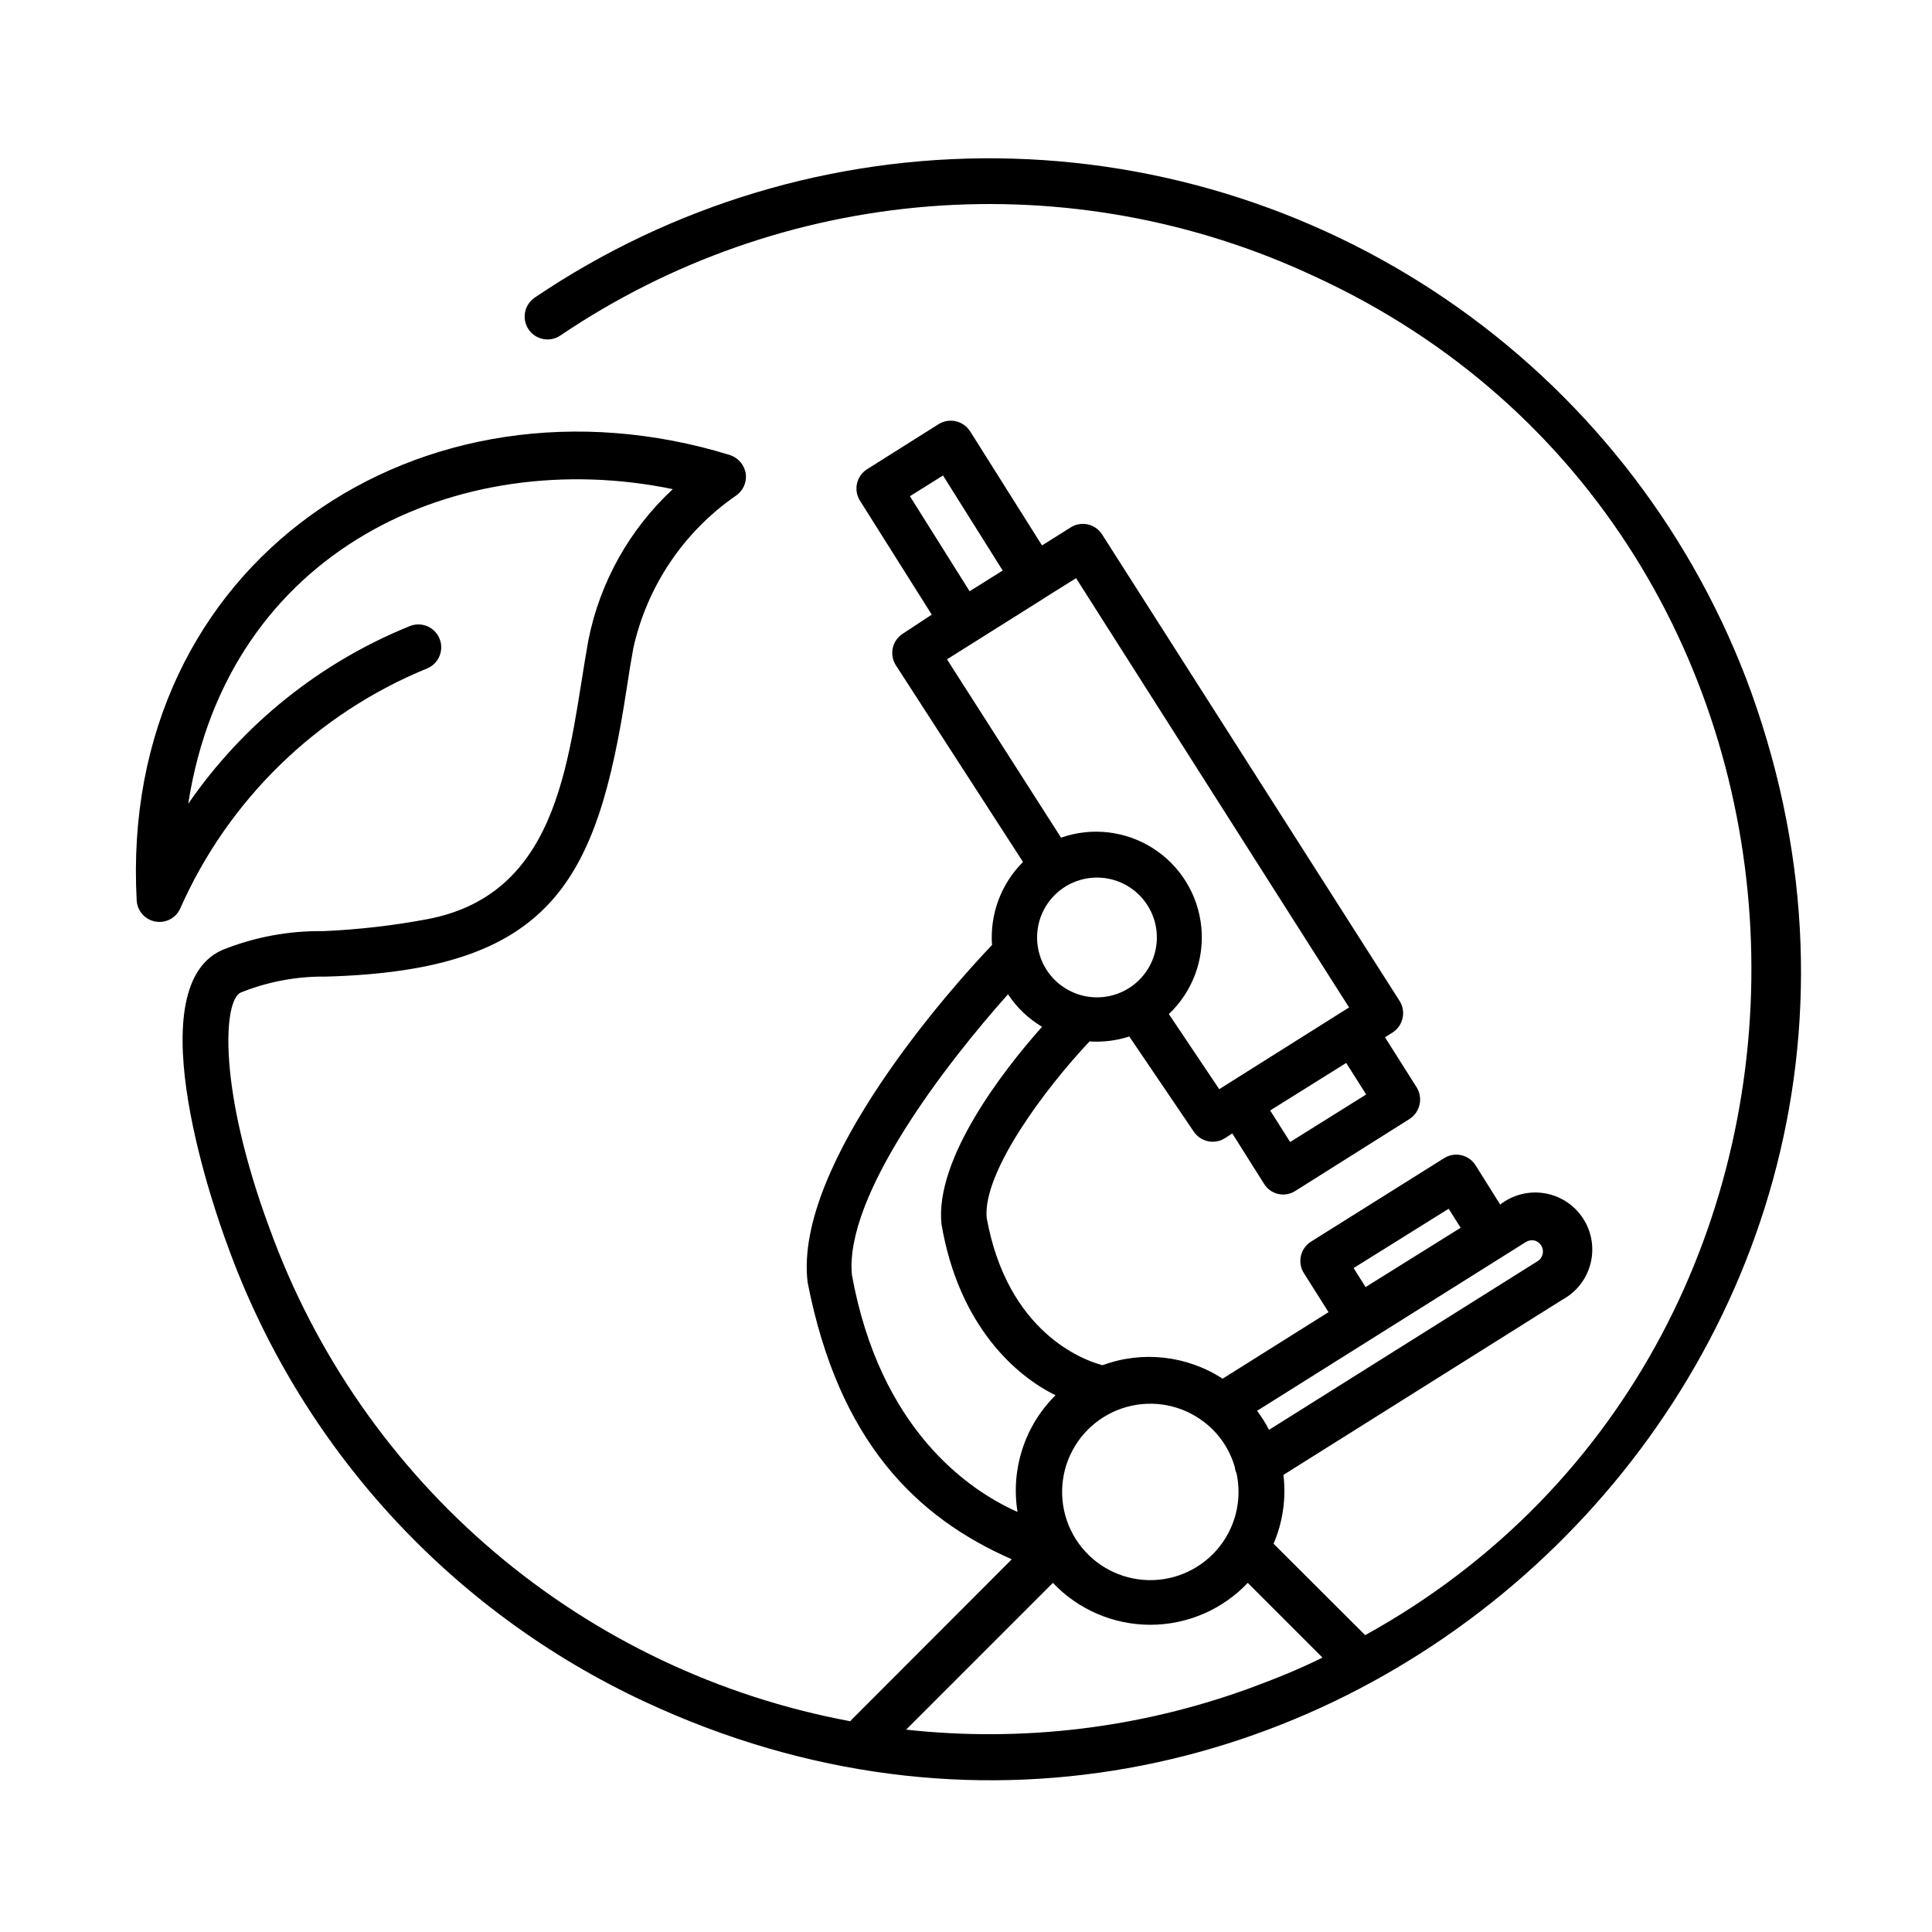
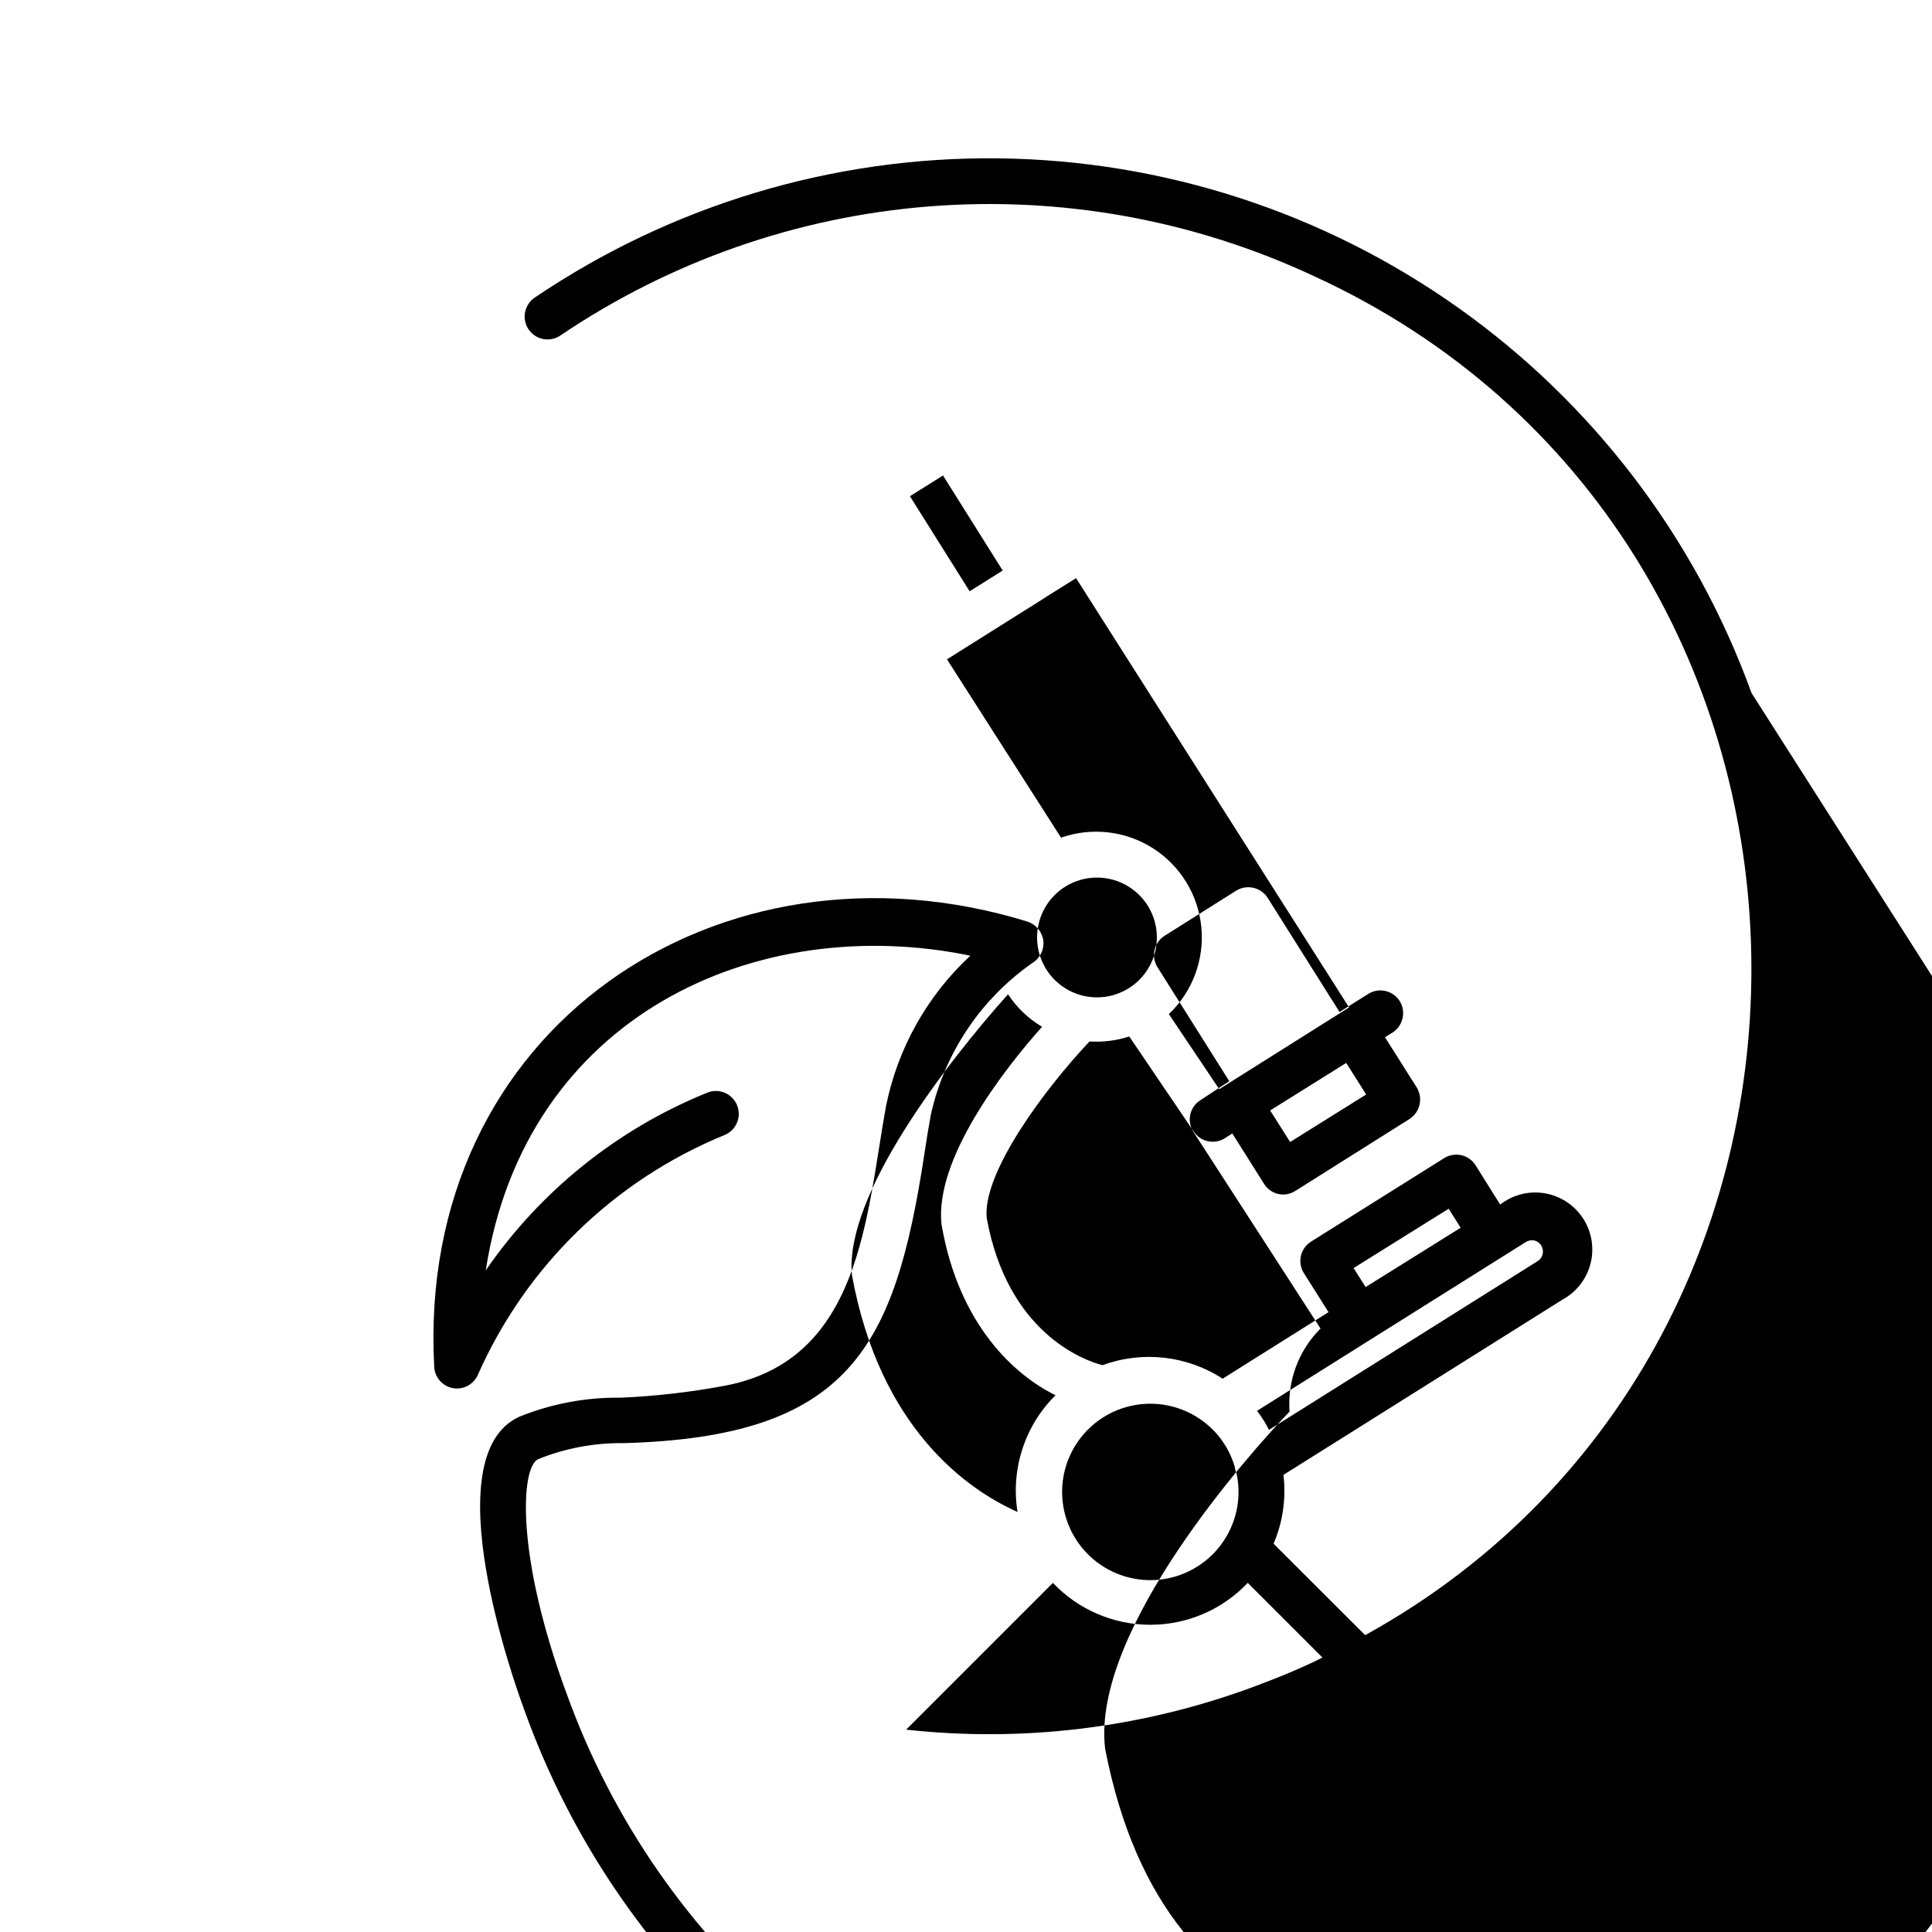
<svg xmlns="http://www.w3.org/2000/svg" fill="#000000" width="800px" height="800px" version="1.1" viewBox="144 144 512 512">
-   <path d="m608.17 327.65c-14.895-41.129-41.992-76.73-77.66-102.05-35.672-25.32-78.219-39.148-121.96-39.637-43.738-0.492-86.586 12.379-122.82 36.891-2.781 1.863-3.527 5.633-1.664 8.414 1.867 2.781 5.633 3.527 8.414 1.66 29.086-19.672 62.773-31.465 97.777-34.23 35-2.762 70.125 3.598 101.93 18.465 149.23 68.465 155.12 281.98 13.602 360.17l-24.285-24.234h0.004c2.461-5.742 3.363-12.035 2.617-18.238l73.961-46.453v0.004c3.711-2.019 6.406-5.5 7.434-9.598 1.027-4.098 0.293-8.438-2.023-11.969s-6.004-5.934-10.172-6.621-8.434 0.398-11.762 2.996l-6.5-10.379c-0.852-1.367-2.215-2.34-3.785-2.699-1.57-0.359-3.219-0.074-4.578 0.785l-35.266 22.117c-2.82 1.773-3.676 5.488-1.914 8.312l6.551 10.379-28.062 17.633h-0.004c-9.457-6.144-21.254-7.469-31.84-3.578-5.039-1.309-25.191-8.664-30.684-39.047-1.109-12.043 15.469-34.258 27.258-46.754v0.004c3.562 0.23 7.133-0.215 10.531-1.309l17.078 25.191v-0.004c1.816 2.734 5.484 3.519 8.262 1.766l1.965-1.258 8.414 13.352v-0.004c0.84 1.367 2.199 2.336 3.762 2.688 1.566 0.352 3.207 0.055 4.551-0.824l30.23-19.043c2.797-1.809 3.648-5.516 1.914-8.363l-8.414-13.301 2.016-1.258c2.805-1.809 3.637-5.535 1.863-8.363l-78.848-123.64c-1.789-2.797-5.5-3.633-8.312-1.863l-7.606 4.785-19.043-30.23-0.004 0.004c-1.789-2.824-5.519-3.68-8.363-1.914l-18.941 11.941v-0.004c-2.816 1.773-3.672 5.488-1.914 8.312l19.043 30.23-7.656 5.039c-1.355 0.855-2.316 2.215-2.672 3.777-0.344 1.574-0.055 3.223 0.805 4.586l33.707 52.145c-5.809 5.793-8.809 13.832-8.211 22.016-10.078 10.48-52.648 57.887-48.871 89.375 8.211 42.117 28.719 62.27 54.109 73.406l-42.371 42.422c-0.16 0.145-0.297 0.312-0.402 0.5-34.809-6.469-67.324-21.922-94.32-44.828s-47.539-52.469-59.594-85.758c-13.754-37.082-12.293-60.457-7.656-62.523 7.168-2.891 14.84-4.328 22.57-4.231 59.953-1.664 71.895-25.191 79.754-76.578 0.555-3.68 1.109-7.152 1.715-10.43h-0.004c3.625-16.348 13.262-30.734 27.004-40.305 1.984-1.246 3.082-3.516 2.82-5.844-0.312-2.328-1.91-4.277-4.129-5.039-81.668-25.191-162.23 28.215-157.29 118.14 0.215 2.727 2.238 4.969 4.93 5.465 2.691 0.496 5.379-0.879 6.555-3.352 12.758-28.922 36.234-51.77 65.496-63.73 3.09-1.293 4.543-4.848 3.25-7.934-1.293-3.09-4.848-4.543-7.934-3.25-23.727 9.617-44.117 25.977-58.645 47.055 10.48-67.562 71.844-95.07 128.42-83.379-11.48 10.648-19.309 24.645-22.371 40-5.289 29.223-6.551 67.109-42.672 73.961-9.117 1.711-18.344 2.769-27.609 3.172-9.195-0.125-18.328 1.59-26.852 5.039-22.922 10.379-1.211 70.938 1.309 77.738 9.523 26.57 24.223 50.992 43.246 71.84 19.027 20.852 42 37.719 67.594 49.629 173.21 80.762 357.6-87.613 293.21-267.37zm-80.258 136.68 3.176 5.039-25.191 15.719-3.176-5.039zm22.723 8.414c1.152 0.301 2.019 1.25 2.215 2.426 0.195 1.176-0.316 2.356-1.309 3.016l-71.238 44.738c-0.902-1.773-1.965-3.461-3.172-5.039l71.238-44.738c0.676-0.422 1.488-0.566 2.266-0.402zm-87.461 48.164c3.887 3 6.711 7.168 8.062 11.887 0.047 0.562 0.203 1.109 0.453 1.613 1.57 7.223-0.367 14.758-5.219 20.328-4.856 5.57-12.059 8.52-19.426 7.949-7.367-0.57-14.031-4.59-17.973-10.84-3.941-6.25-4.695-13.996-2.035-20.887 2.664-6.894 8.426-12.121 15.543-14.102 7.121-1.98 14.758-0.48 20.594 4.051zm-44.336-128.47c0-4.211 1.672-8.246 4.648-11.223 2.977-2.977 7.016-4.648 11.223-4.648 4.211 0 8.246 1.672 11.223 4.648 2.977 2.977 4.648 7.012 4.648 11.223 0 4.207-1.672 8.246-4.648 11.223-2.977 2.977-7.012 4.648-11.223 4.648-4.234 0-8.297-1.695-11.277-4.703-2.981-3.008-4.633-7.086-4.594-11.32zm87.211 41.613-20.152 12.594-5.289-8.359 20.152-12.594zm-120.91-158.55 8.766-5.492 15.82 25.191-8.766 5.492zm9.824 43.23 24.836-15.617 1.715-1.109 7.656-4.785 72.348 113.76-34.41 21.664-13.352-19.902v0.004c6.254-5.93 9.43-14.406 8.613-22.984-0.816-8.578-5.535-16.305-12.797-20.945-7.258-4.641-16.254-5.684-24.383-2.824zm-25.191 163.18c-2.066-21.16 25.191-56.324 41.363-74.414 2.316 3.519 5.398 6.465 9.02 8.617-10.078 11.285-28.465 34.914-26.652 52.297 4.586 27.055 19.852 40.305 30.23 45.344l-0.004-0.004c-8.16 8.078-11.914 19.602-10.074 30.934-13.352-5.945-36.477-22.168-43.883-62.773zm105.3 109.53c-29.07 10.578-60.188 14.316-90.938 10.934l38.895-38.895c6.715 7.09 16.055 11.105 25.82 11.105s19.102-4.016 25.82-11.105l19.801 19.801c-6.25 3.121-12.699 5.691-19.398 8.16z" />
+   <path d="m608.17 327.65c-14.895-41.129-41.992-76.73-77.66-102.05-35.672-25.32-78.219-39.148-121.96-39.637-43.738-0.492-86.586 12.379-122.82 36.891-2.781 1.863-3.527 5.633-1.664 8.414 1.867 2.781 5.633 3.527 8.414 1.66 29.086-19.672 62.773-31.465 97.777-34.23 35-2.762 70.125 3.598 101.93 18.465 149.23 68.465 155.12 281.98 13.602 360.17l-24.285-24.234h0.004c2.461-5.742 3.363-12.035 2.617-18.238l73.961-46.453v0.004c3.711-2.019 6.406-5.5 7.434-9.598 1.027-4.098 0.293-8.438-2.023-11.969s-6.004-5.934-10.172-6.621-8.434 0.398-11.762 2.996l-6.5-10.379c-0.852-1.367-2.215-2.34-3.785-2.699-1.57-0.359-3.219-0.074-4.578 0.785l-35.266 22.117c-2.82 1.773-3.676 5.488-1.914 8.312l6.551 10.379-28.062 17.633h-0.004c-9.457-6.144-21.254-7.469-31.84-3.578-5.039-1.309-25.191-8.664-30.684-39.047-1.109-12.043 15.469-34.258 27.258-46.754v0.004c3.562 0.23 7.133-0.215 10.531-1.309l17.078 25.191v-0.004c1.816 2.734 5.484 3.519 8.262 1.766l1.965-1.258 8.414 13.352v-0.004c0.84 1.367 2.199 2.336 3.762 2.688 1.566 0.352 3.207 0.055 4.551-0.824l30.23-19.043c2.797-1.809 3.648-5.516 1.914-8.363l-8.414-13.301 2.016-1.258c2.805-1.809 3.637-5.535 1.863-8.363c-1.789-2.797-5.5-3.633-8.312-1.863l-7.606 4.785-19.043-30.23-0.004 0.004c-1.789-2.824-5.519-3.68-8.363-1.914l-18.941 11.941v-0.004c-2.816 1.773-3.672 5.488-1.914 8.312l19.043 30.23-7.656 5.039c-1.355 0.855-2.316 2.215-2.672 3.777-0.344 1.574-0.055 3.223 0.805 4.586l33.707 52.145c-5.809 5.793-8.809 13.832-8.211 22.016-10.078 10.48-52.648 57.887-48.871 89.375 8.211 42.117 28.719 62.27 54.109 73.406l-42.371 42.422c-0.16 0.145-0.297 0.312-0.402 0.5-34.809-6.469-67.324-21.922-94.32-44.828s-47.539-52.469-59.594-85.758c-13.754-37.082-12.293-60.457-7.656-62.523 7.168-2.891 14.84-4.328 22.57-4.231 59.953-1.664 71.895-25.191 79.754-76.578 0.555-3.68 1.109-7.152 1.715-10.43h-0.004c3.625-16.348 13.262-30.734 27.004-40.305 1.984-1.246 3.082-3.516 2.82-5.844-0.312-2.328-1.91-4.277-4.129-5.039-81.668-25.191-162.23 28.215-157.29 118.14 0.215 2.727 2.238 4.969 4.93 5.465 2.691 0.496 5.379-0.879 6.555-3.352 12.758-28.922 36.234-51.77 65.496-63.73 3.09-1.293 4.543-4.848 3.25-7.934-1.293-3.09-4.848-4.543-7.934-3.25-23.727 9.617-44.117 25.977-58.645 47.055 10.48-67.562 71.844-95.07 128.42-83.379-11.48 10.648-19.309 24.645-22.371 40-5.289 29.223-6.551 67.109-42.672 73.961-9.117 1.711-18.344 2.769-27.609 3.172-9.195-0.125-18.328 1.59-26.852 5.039-22.922 10.379-1.211 70.938 1.309 77.738 9.523 26.57 24.223 50.992 43.246 71.84 19.027 20.852 42 37.719 67.594 49.629 173.21 80.762 357.6-87.613 293.21-267.37zm-80.258 136.68 3.176 5.039-25.191 15.719-3.176-5.039zm22.723 8.414c1.152 0.301 2.019 1.25 2.215 2.426 0.195 1.176-0.316 2.356-1.309 3.016l-71.238 44.738c-0.902-1.773-1.965-3.461-3.172-5.039l71.238-44.738c0.676-0.422 1.488-0.566 2.266-0.402zm-87.461 48.164c3.887 3 6.711 7.168 8.062 11.887 0.047 0.562 0.203 1.109 0.453 1.613 1.57 7.223-0.367 14.758-5.219 20.328-4.856 5.57-12.059 8.52-19.426 7.949-7.367-0.57-14.031-4.59-17.973-10.84-3.941-6.25-4.695-13.996-2.035-20.887 2.664-6.894 8.426-12.121 15.543-14.102 7.121-1.98 14.758-0.48 20.594 4.051zm-44.336-128.47c0-4.211 1.672-8.246 4.648-11.223 2.977-2.977 7.016-4.648 11.223-4.648 4.211 0 8.246 1.672 11.223 4.648 2.977 2.977 4.648 7.012 4.648 11.223 0 4.207-1.672 8.246-4.648 11.223-2.977 2.977-7.012 4.648-11.223 4.648-4.234 0-8.297-1.695-11.277-4.703-2.981-3.008-4.633-7.086-4.594-11.32zm87.211 41.613-20.152 12.594-5.289-8.359 20.152-12.594zm-120.91-158.55 8.766-5.492 15.82 25.191-8.766 5.492zm9.824 43.23 24.836-15.617 1.715-1.109 7.656-4.785 72.348 113.76-34.41 21.664-13.352-19.902v0.004c6.254-5.93 9.43-14.406 8.613-22.984-0.816-8.578-5.535-16.305-12.797-20.945-7.258-4.641-16.254-5.684-24.383-2.824zm-25.191 163.18c-2.066-21.16 25.191-56.324 41.363-74.414 2.316 3.519 5.398 6.465 9.02 8.617-10.078 11.285-28.465 34.914-26.652 52.297 4.586 27.055 19.852 40.305 30.23 45.344l-0.004-0.004c-8.16 8.078-11.914 19.602-10.074 30.934-13.352-5.945-36.477-22.168-43.883-62.773zm105.3 109.53c-29.07 10.578-60.188 14.316-90.938 10.934l38.895-38.895c6.715 7.09 16.055 11.105 25.82 11.105s19.102-4.016 25.82-11.105l19.801 19.801c-6.25 3.121-12.699 5.691-19.398 8.16z" />
</svg>